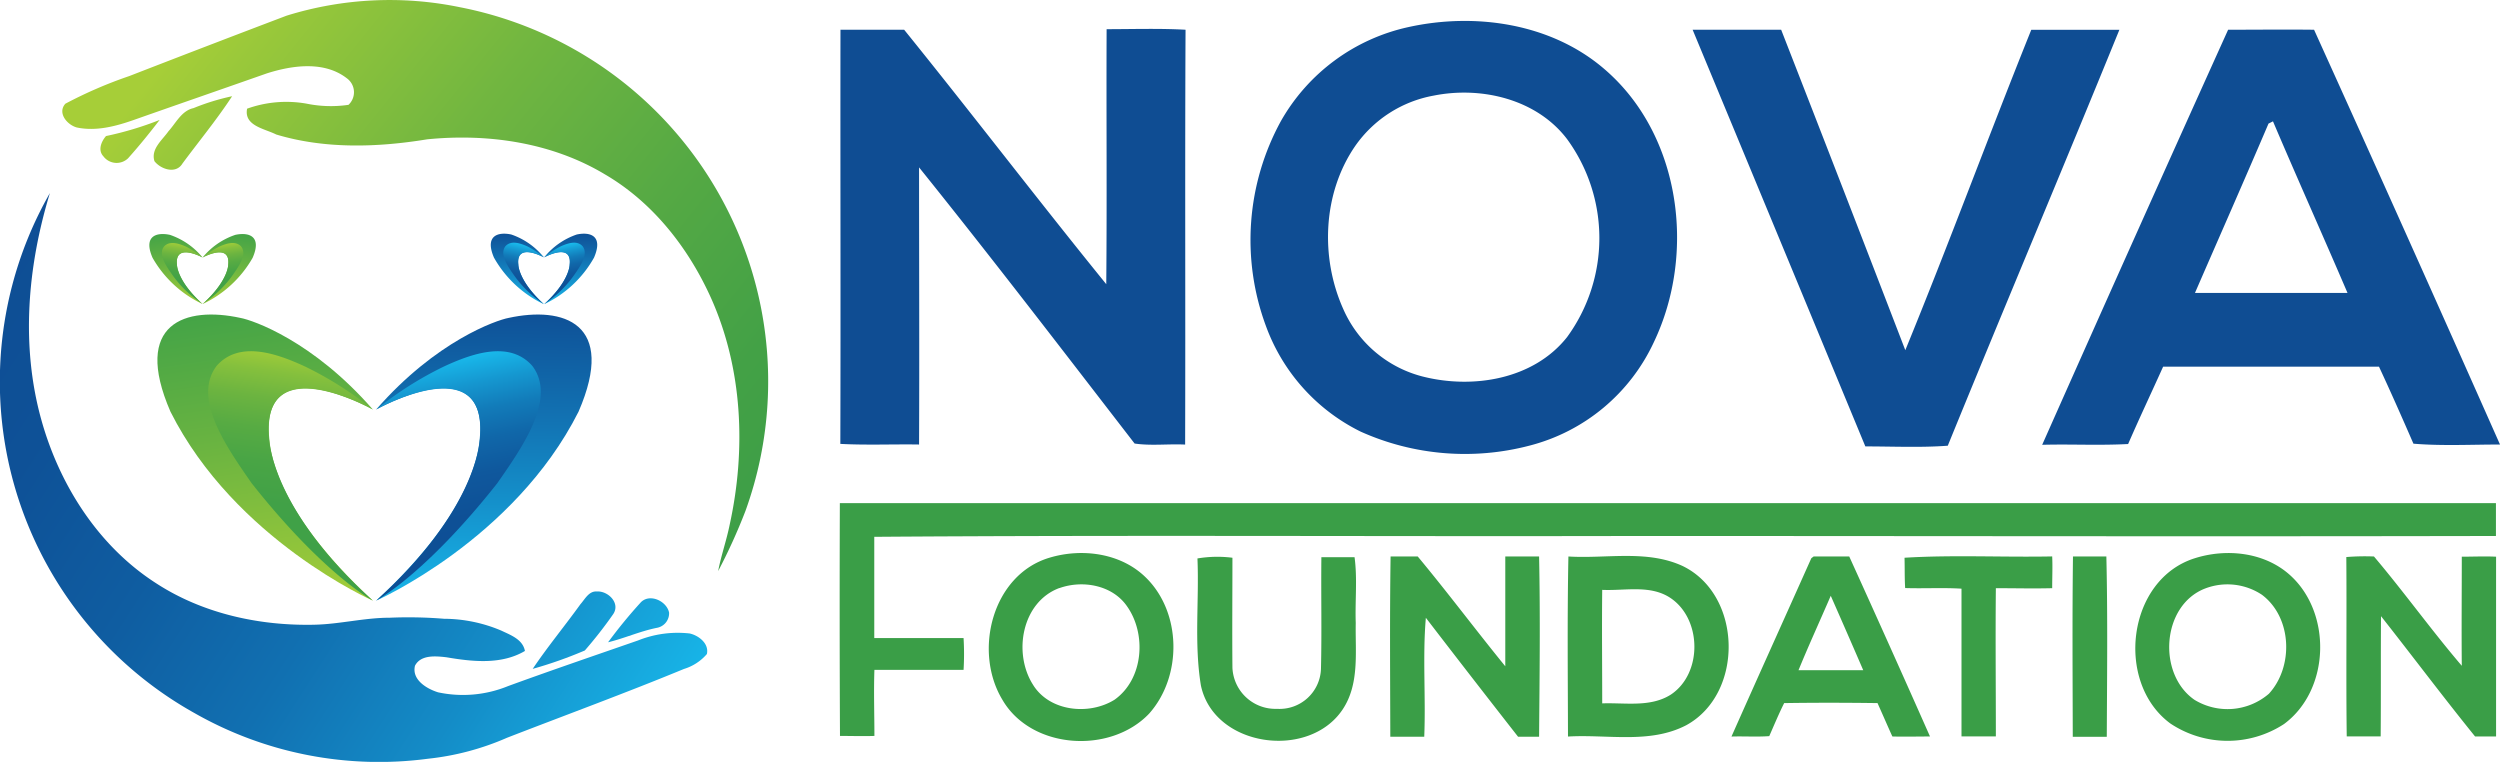
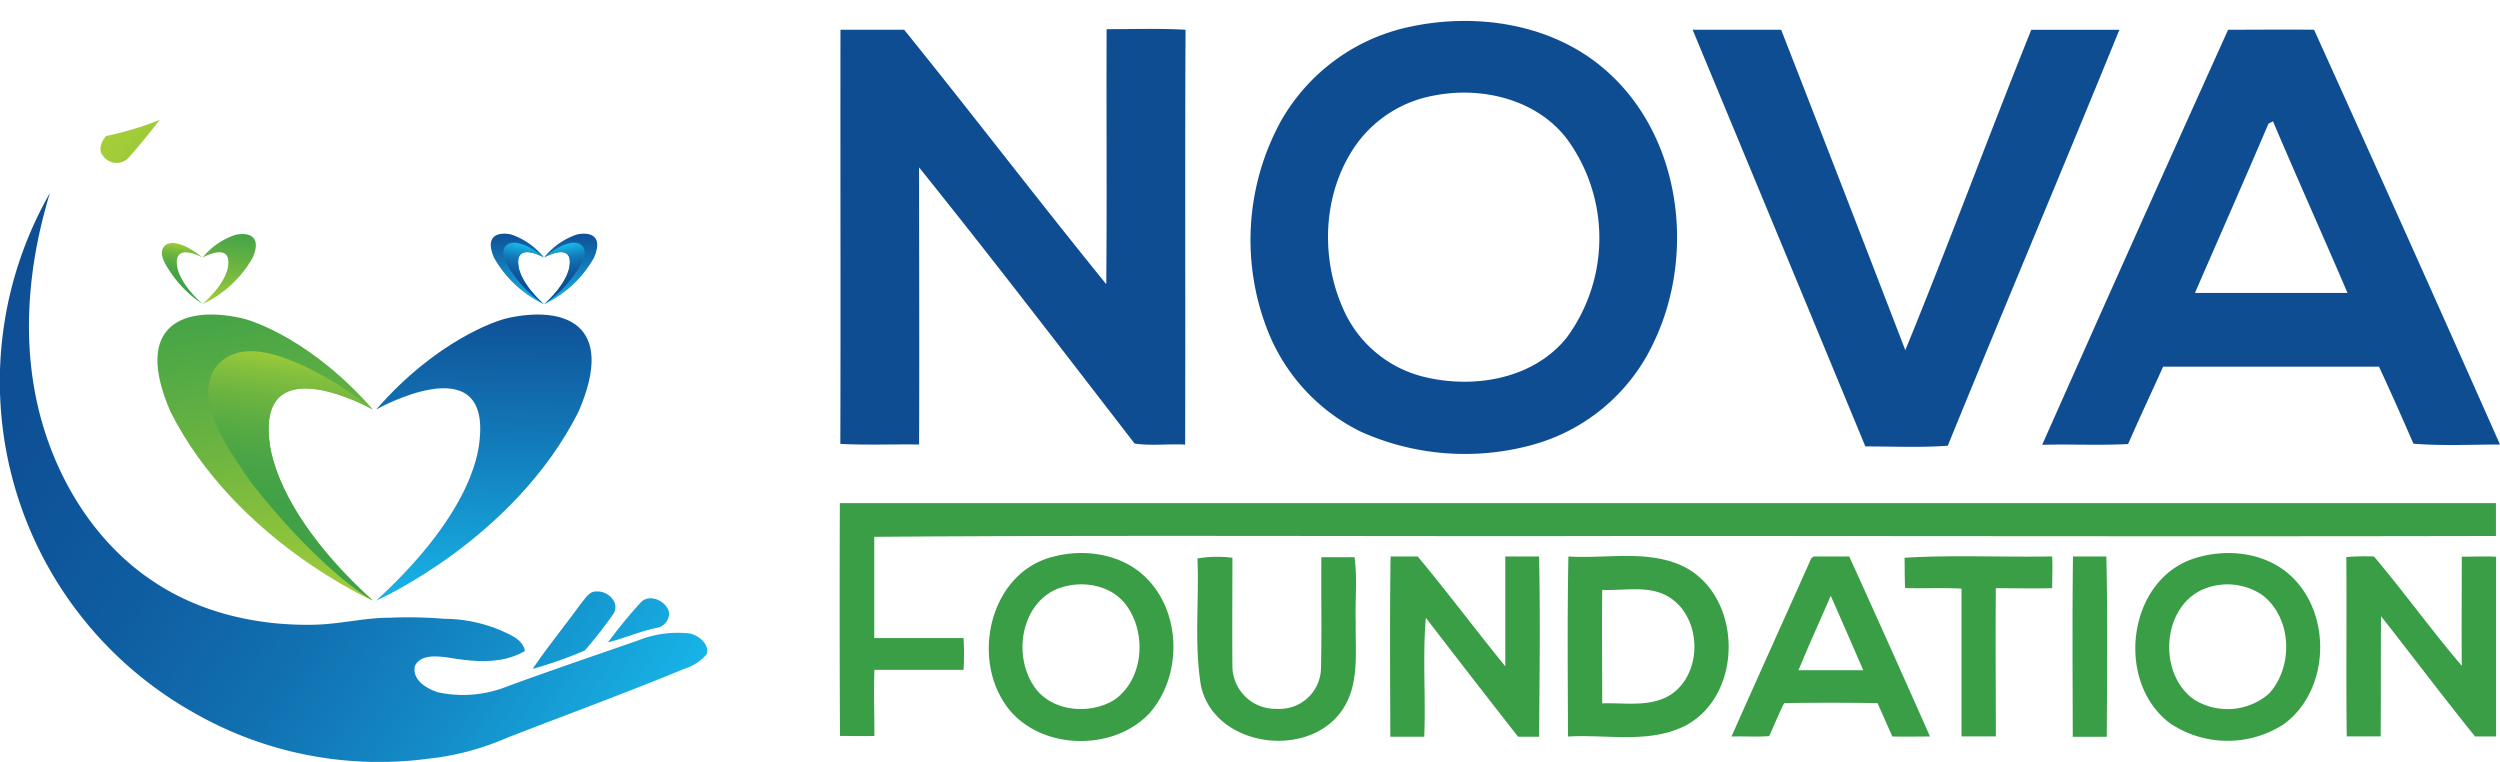
<svg xmlns="http://www.w3.org/2000/svg" xmlns:xlink="http://www.w3.org/1999/xlink" id="Layer_1" data-name="Layer 1" viewBox="0 0 357.24 108.87">
  <defs>
    <linearGradient id="linear-gradient" x1="88.46" y1="49.72" x2="88.65" y2="38.45" gradientUnits="userSpaceOnUse">
      <stop offset="0" stop-color="#18bbed" />
      <stop offset=".62" stop-color="#1274b4" />
      <stop offset="1" stop-color="#0e4d94" />
    </linearGradient>
    <linearGradient id="linear-gradient-2" x1="88.32" y1="48.28" x2="86.79" y2="40.62" gradientUnits="userSpaceOnUse">
      <stop offset="0" stop-color="#0e4d94" />
      <stop offset=".29" stop-color="#0e5096" />
      <stop offset=".47" stop-color="#0f589d" />
      <stop offset=".62" stop-color="#1067a9" />
      <stop offset=".75" stop-color="#127bb9" />
      <stop offset=".87" stop-color="#1596cf" />
      <stop offset=".99" stop-color="#18b6e9" />
      <stop offset="1" stop-color="#18bbed" />
    </linearGradient>
    <linearGradient id="linear-gradient-3" x1="742.3" y1="49.72" x2="742.49" y2="38.45" gradientTransform="matrix(-1 0 0 1 823.41 0)" xlink:href="#linear-gradient" />
    <linearGradient id="linear-gradient-4" x1="742.16" y1="48.28" x2="740.63" y2="40.62" gradientTransform="matrix(-1 0 0 1 823.41 0)" xlink:href="#linear-gradient-2" />
    <linearGradient id="linear-gradient-5" x1="75.63" y1="94.26" x2="76.39" y2="48.48" xlink:href="#linear-gradient" />
    <linearGradient id="linear-gradient-6" x1="75.05" y1="88.42" x2="68.84" y2="57.29" xlink:href="#linear-gradient-2" />
    <linearGradient id="linear-gradient-7" x1="210.14" y1="93.62" x2="216.9" y2="48.33" gradientTransform="matrix(-1 0 0 1 259.97 0)" gradientUnits="userSpaceOnUse">
      <stop offset="0" stop-color="#a6ce38" />
      <stop offset=".59" stop-color="#68b341" />
      <stop offset="1" stop-color="#42a347" />
    </linearGradient>
    <linearGradient id="linear-gradient-8" x1="212.95" y1="87.17" x2="208.58" y2="55.73" gradientTransform="matrix(-1 0 0 1 259.97 0)" gradientUnits="userSpaceOnUse">
      <stop offset="0" stop-color="#3ea047" />
      <stop offset=".3" stop-color="#41a147" />
      <stop offset=".48" stop-color="#49a545" />
      <stop offset=".63" stop-color="#57ab43" />
      <stop offset=".77" stop-color="#6cb440" />
      <stop offset=".89" stop-color="#85c03d" />
      <stop offset="1" stop-color="#a5ce38" />
      <stop offset="1" stop-color="#a6ce38" />
    </linearGradient>
    <linearGradient id="linear-gradient-9" x1="226.63" y1="49.55" x2="228.28" y2="38.46" xlink:href="#linear-gradient-7" />
    <linearGradient id="linear-gradient-10" x1="227.31" y1="47.96" x2="226.24" y2="40.28" xlink:href="#linear-gradient-8" />
    <linearGradient id="linear-gradient-11" x1="243.9" y1="49.55" x2="245.56" y2="38.46" gradientTransform="translate(-205.31)" xlink:href="#linear-gradient-7" />
    <linearGradient id="linear-gradient-12" x1="244.58" y1="47.96" x2="243.51" y2="40.28" gradientTransform="translate(-205.31)" xlink:href="#linear-gradient-8" />
    <linearGradient id="linear-gradient-13" x1="37.97" y1="5.24" x2="122.83" y2="73.61" gradientUnits="userSpaceOnUse">
      <stop offset="0" stop-color="#a6ce38" />
      <stop offset=".08" stop-color="#99c83a" />
      <stop offset=".36" stop-color="#71b640" />
      <stop offset=".62" stop-color="#55a944" />
      <stop offset=".84" stop-color="#43a146" />
      <stop offset="1" stop-color="#3d9e47" />
    </linearGradient>
    <linearGradient id="linear-gradient-14" x1="27.55" y1="18.18" x2="112.41" y2="86.55" xlink:href="#linear-gradient-13" />
    <linearGradient id="linear-gradient-15" x1="23.42" y1="23.3" x2="108.28" y2="91.68" xlink:href="#linear-gradient-13" />
    <linearGradient id="linear-gradient-16" x1="2.35" y1="40.12" x2="107.46" y2="107.96" gradientUnits="userSpaceOnUse">
      <stop offset="0" stop-color="#0e4d94" />
      <stop offset=".19" stop-color="#0e5197" />
      <stop offset=".38" stop-color="#0f5da1" />
      <stop offset=".57" stop-color="#1170b1" />
      <stop offset=".76" stop-color="#148cc7" />
      <stop offset=".94" stop-color="#17afe3" />
      <stop offset="1" stop-color="#18bbed" />
    </linearGradient>
    <linearGradient id="linear-gradient-17" x1="5.68" y1="34.96" x2="110.79" y2="102.8" xlink:href="#linear-gradient-16" />
    <linearGradient id="linear-gradient-18" x1="-4.87" y1="51.3" x2="100.24" y2="119.14" xlink:href="#linear-gradient-16" />
    <style>.cls-1{fill:#3a9e47}</style>
  </defs>
  <path class="cls-1" d="M127.06 77.38h236.65v4.69c-40.95.09-81.91 0-122.86 0-36.29.09-72.61-.15-108.87.12v14.47h12.76a38.2 38.2 0 0 1 0 4.54H132c-.11 3.14 0 6.29 0 9.44-1.64.06-3.28 0-4.92 0q-.08-16.58-.02-33.26Z" transform="translate(-7.05 -5.48)" />
  <path class="cls-1" d="M157 85.18c4.63-1.4 10.17-.69 13.73 2.77 5.18 5 5.29 14.14.54 19.49-5.56 5.86-16.89 5.14-21-2-4.17-6.95-1.41-17.82 6.73-20.26Zm1.42 4.33c-5.35 2-6.63 9.26-3.78 13.78 2.33 3.85 8 4.46 11.67 2.18 4.15-2.94 4.61-9.39 1.77-13.38-2.08-2.99-6.29-3.76-9.62-2.58Zm19.74-4.23a17.14 17.14 0 0 1 5-.1c0 5.24-.05 10.49 0 15.74a6.15 6.15 0 0 0 6.37 5.85 5.92 5.92 0 0 0 6.28-5.67c.13-5.33 0-10.66.06-16h4.74c.42 3.07.06 6.27.17 9.4-.08 4.15.56 8.73-1.88 12.37-4.84 7.24-18.4 5.39-20.25-3.46-.98-6.01-.23-12.11-.49-18.13Zm27.6-.28h3.88c4.27 5.13 8.28 10.5 12.51 15.69V85h4.83c.18 8.57.07 17.18 0 25.76h-3q-6.62-8.46-13.18-17c-.48 5.52 0 11.34-.23 17h-4.85c-.02-8.6-.09-17.19.04-25.76Zm25.41 0c5.42.34 11.2-1 16.32 1.36 8.55 4.13 8.81 18.22.52 22.75-5.2 2.71-11.29 1.28-16.9 1.62-.02-8.57-.11-17.16.06-25.73Zm4.83 4.77c-.06 5.4 0 10.81 0 16.22 3.26-.12 6.88.6 9.8-1.25 4.53-3 4.46-10.74 0-13.78-2.88-1.96-6.51-1.04-9.8-1.19ZM266.21 85h5.09q5.83 12.83 11.54 25.72c-1.79 0-3.59.05-5.38 0-.72-1.59-1.41-3.19-2.12-4.77-4.44-.06-8.9-.07-13.34 0-.77 1.54-1.43 3.13-2.13 4.72-1.8.13-3.6 0-5.4.06 3.78-8.51 7.62-17 11.41-25.48Zm2.45 5.61c-1.53 3.55-3.15 7.07-4.61 10.64h9.25q-2.3-5.33-4.64-10.63Zm10.54-5.43c7-.43 14.08-.05 21.1-.19.07 1.51 0 3 0 4.54-2.69.07-5.37 0-8.05 0-.07 7.06 0 14.11 0 21.18h-4.91V89.6c-2.68-.17-5.37 0-8.05-.09-.09-1.44-.05-2.89-.09-4.33Zm24.07-.18h4.77c.2 8.56.1 17.18.06 25.77h-4.86c-.02-8.61-.08-17.2.03-25.77Zm17.44.24c4.45-1.4 9.76-.87 13.38 2.25 6.22 5.35 6 16.53-.66 21.45a14.74 14.74 0 0 1-16.25-.08c-7.94-5.86-6.18-20.6 3.53-23.62Zm1.43 4.34c-6.21 2.41-6.84 12.22-1.51 15.9a9.06 9.06 0 0 0 10.64-.87c3.55-3.87 3.32-10.9-1-14.14a8.91 8.91 0 0 0-8.13-.89Zm20.19-4.5a32.51 32.51 0 0 1 3.95-.08c4.31 5.09 8.21 10.54 12.55 15.62-.05-5.19 0-10.39 0-15.59 1.62 0 3.26-.08 4.9 0v25.69h-3c-4.57-5.65-8.94-11.48-13.44-17.19-.05 5.73 0 11.45-.05 17.18h-4.85c-.11-8.52.01-17.08-.06-25.63Z" transform="translate(-7.05 -5.48)" />
  <path d="M208.31 9.35c9.56-2.11 20.41-.54 28 6 10.94 9.37 13.13 26.32 7.08 39a27 27 0 0 1-17.79 14.81 36.36 36.36 0 0 1-24.11-2 27.2 27.2 0 0 1-13.56-15.14 35.37 35.37 0 0 1 2.17-29.26 27.76 27.76 0 0 1 18.21-13.41Zm3.62 9.79a17.47 17.47 0 0 0-11.24 7.22c-4.63 6.74-5 15.93-1.68 23.31a17 17 0 0 0 11.28 9.6c7.17 1.84 15.88.46 20.69-5.62a24 24 0 0 0 0-28.29c-4.34-5.71-12.22-7.58-19.05-6.22Zm-84.78-9.41h9.1c9.7 12 19.13 24.35 28.88 36.36.11-12.14 0-24.29.05-36.44 3.76 0 7.54-.13 11.28.08-.1 19.76 0 39.52-.06 59.28-2.4-.12-4.87.2-7.22-.15-10.18-13.18-20.35-26.47-30.8-39.46 0 13.2.06 26.4 0 39.6-3.75-.06-7.52.11-11.25-.09.06-19.73-.01-39.45.02-59.18Zm121.77 0h12.65q8.93 22.88 17.74 45.79c6.21-15.16 11.88-30.56 18-45.78h12.59c-8.08 19.84-16.43 39.59-24.52 59.43-3.9.29-7.86.1-11.78.1q-12.33-29.8-24.68-59.54Zm76.52 0c4.09 0 8.19-.05 12.28 0Q351.11 39.29 364.29 69c-4.11 0-8.31.22-12.37-.12-1.6-3.68-3.22-7.35-4.92-11h-30.85c-1.66 3.69-3.39 7.35-5 11.05-4.08.22-8.19 0-12.28.11q13.2-29.72 26.57-59.31Zm5.77 13.41c-3.45 8.09-7 16.12-10.51 24.2h21.8c-3.5-8.17-7.17-16.34-10.65-24.52Z" transform="translate(-7.05 -5.48)" style="fill:#0f4d93" />
  <path d="M84.81 42.26s4-2.25 3.64 1c0 .25-.08 2.43-3.64 5.69a16.06 16.06 0 0 0 7.12-6.65c1.36-3.14-.54-3.72-2.46-3.31a10.17 10.17 0 0 0-4.66 3.27Z" transform="translate(-7.05 -5.48)" style="fill:url(#linear-gradient)" />
  <path d="M84.81 42.26s4-2.21 3.65 1c0 .28-.22 2.58-3.65 5.68a16.05 16.05 0 0 0 4.26-4.13c.91-1.3 2.1-3 1.24-4.13-.79-.9-2.1-.45-3.13 0a12.11 12.11 0 0 0-2.37 1.58Z" transform="translate(-7.05 -5.48)" style="fill:url(#linear-gradient-2)" />
  <path d="M84.77 42.26s-4-2.25-3.65 1c0 .25.09 2.43 3.65 5.69a16.11 16.11 0 0 1-7.13-6.65c-1.36-3.14.55-3.72 2.47-3.31a10.22 10.22 0 0 1 4.66 3.27Z" transform="translate(-7.05 -5.48)" style="fill:url(#linear-gradient-3)" />
  <path d="M84.77 42.26s-4-2.21-3.66 1c0 .28.23 2.58 3.66 5.68a16 16 0 0 1-4.27-4.13c-.91-1.3-2.09-3-1.24-4.13.8-.9 2.11-.45 3.13 0a12.23 12.23 0 0 1 2.38 1.58Z" transform="translate(-7.05 -5.48)" style="fill:url(#linear-gradient-4)" />
  <path d="M60.8 64s16.1-9.1 14.8 4.19c-.13 1-.35 9.89-14.8 23.12 0 0 19.69-8.68 28.92-27 5.52-12.71-2.21-15.1-10-13.4C78 51.23 69.37 54.18 60.8 64Z" transform="translate(-7.05 -5.48)" style="fill:url(#linear-gradient-5)" />
-   <path d="M60.8 64s16.09-9 14.83 4.23c-.13 1.12-.91 10.47-14.83 23.08 0 0 7-3.72 17.31-16.78 3.69-5.29 8.5-12.18 5-16.77-3.22-3.64-8.55-1.81-12.7.13A50.4 50.4 0 0 0 60.8 64Z" transform="translate(-7.05 -5.48)" style="fill:url(#linear-gradient-6)" />
  <path d="M60.33 64s-16.1-9.1-14.8 4.19c.13 1 .35 9.89 14.8 23.12 0 0-19.7-8.68-28.92-27-5.52-12.71 2.21-15.1 10-13.4 1.77.32 10.35 3.27 18.92 13.09Z" transform="translate(-7.05 -5.48)" style="fill:url(#linear-gradient-7)" />
  <path d="M60.33 64s-16.09-9-14.84 4.23c.14 1.12.92 10.47 14.84 23.08 0 0-7-3.72-17.32-16.78-3.68-5.29-8.49-12.18-5-16.77 3.21-3.64 8.54-1.81 12.7.13A50.73 50.73 0 0 1 60.33 64Z" transform="translate(-7.05 -5.48)" style="fill:url(#linear-gradient-8)" />
-   <path d="M36 42.28s-4-2.22-3.66 1c0 .25.09 2.42 3.66 5.65a16.1 16.1 0 0 1-7.15-6.61c-1.36-3.11.55-3.69 2.48-3.28A10.28 10.28 0 0 1 36 42.28Z" transform="translate(-7.05 -5.48)" style="fill:url(#linear-gradient-9)" />
  <path d="M36 42.28s-4-2.19-3.67 1c0 .27.23 2.56 3.67 5.64a16.18 16.18 0 0 1-4.28-4.1c-.91-1.3-2.1-3-1.24-4.1.79-.89 2.11-.45 3.14 0A13.17 13.17 0 0 1 36 42.28Z" transform="translate(-7.05 -5.48)" style="fill:url(#linear-gradient-10)" />
  <path d="M36 42.28s4-2.22 3.66 1c0 .25-.09 2.42-3.66 5.65a16.1 16.1 0 0 0 7.15-6.61c1.36-3.11-.55-3.69-2.47-3.28A10.23 10.23 0 0 0 36 42.28Z" transform="translate(-7.05 -5.48)" style="fill:url(#linear-gradient-11)" />
-   <path d="M36 42.28s4-2.19 3.67 1c0 .27-.23 2.56-3.67 5.64a16.18 16.18 0 0 0 4.28-4.1c.91-1.3 2.1-3 1.24-4.1-.79-.89-2.11-.45-3.14 0A13.17 13.17 0 0 0 36 42.28Z" transform="translate(-7.05 -5.48)" style="fill:url(#linear-gradient-12)" />
-   <path d="M48 7.72A49.61 49.61 0 0 1 72.71 6.5a54.46 54.46 0 0 1 40.86 72 81.91 81.91 0 0 1-3.9 8.59c.43-2.24 1.2-4.4 1.65-6.64 2.35-10.72 1.86-22.3-2.68-32.41-3.22-7.14-8.3-13.65-15.16-17.65-7.56-4.54-16.69-5.87-25.39-5-7.09 1.16-14.6 1.41-21.57-.69-1.65-.84-4.64-1.23-4.16-3.69a16.59 16.59 0 0 1 8.49-.72 17.32 17.32 0 0 0 6 .17 2.46 2.46 0 0 0-.22-3.78c-3.23-2.52-7.8-1.88-11.46-.71-6.34 2.23-12.7 4.43-19 6.65-2.59.91-5.38 1.65-8.13 1.08-1.39-.37-2.83-2.08-1.65-3.4a62.59 62.59 0 0 1 9.13-3.95Q36.72 12 48 7.72Z" transform="translate(-7.05 -5.48)" style="fill:url(#linear-gradient-13)" />
-   <path d="M34.7 20.93a32.31 32.31 0 0 1 5.52-1.7c-2.18 3.33-4.73 6.42-7.1 9.62-.92 1.54-3.08.84-4-.34-.54-1.74 1.11-3 2-4.27 1.08-1.19 1.88-2.94 3.58-3.31Z" transform="translate(-7.05 -5.48)" style="fill:url(#linear-gradient-14)" />
  <path d="M22.2 24.92a46.85 46.85 0 0 0 7.66-2.3c-1.44 1.87-2.93 3.72-4.51 5.48a2.36 2.36 0 0 1-3.53-.29c-.82-.87-.29-2.12.38-2.89Z" transform="translate(-7.05 -5.48)" style="fill:url(#linear-gradient-15)" />
  <path d="M90 91.81c.64-.71 1.19-1.88 2.32-1.81 1.62-.11 3.41 1.66 2.36 3.23a61.54 61.54 0 0 1-4.06 5.2 61 61 0 0 1-7.45 2.63c2.14-3.18 4.59-6.14 6.83-9.25Z" transform="translate(-7.05 -5.48)" style="fill:url(#linear-gradient-16)" />
  <path d="M98.55 91.63c1.25-1.44 3.77-.29 4.11 1.39a2.11 2.11 0 0 1-1.72 2.17c-2.41.48-4.65 1.5-7 2.07 1.43-1.94 2.97-3.83 4.61-5.63Z" transform="translate(-7.05 -5.48)" style="fill:url(#linear-gradient-17)" />
  <path d="M108.06 98.94a7 7 0 0 1-3.27 2.13c-8.36 3.45-16.85 6.56-25.28 9.83a38 38 0 0 1-11.3 3 53.27 53.27 0 0 1-33.36-6.52 54.26 54.26 0 0 1-20.67-74.31C11 43.49 10 54.81 12.94 65.41c2.58 9.32 8.14 18.1 16.41 23.41C36 93.15 44.09 94.93 52 94.75c3.6-.08 7.12-1 10.74-1a62.78 62.78 0 0 1 7.76.15 21.16 21.16 0 0 1 8.18 1.69c1.34.64 3.07 1.25 3.38 2.91-3.38 2-7.53 1.53-11.23.9-1.52-.17-3.65-.39-4.48 1.21-.49 2 1.68 3.3 3.3 3.8a17 17 0 0 0 10-.89C85.79 101.28 92 99.16 98.22 97a15.27 15.27 0 0 1 7.38-1c1.31.29 2.8 1.46 2.46 2.94Z" transform="translate(-7.05 -5.48)" style="fill:url(#linear-gradient-18)" />
</svg>